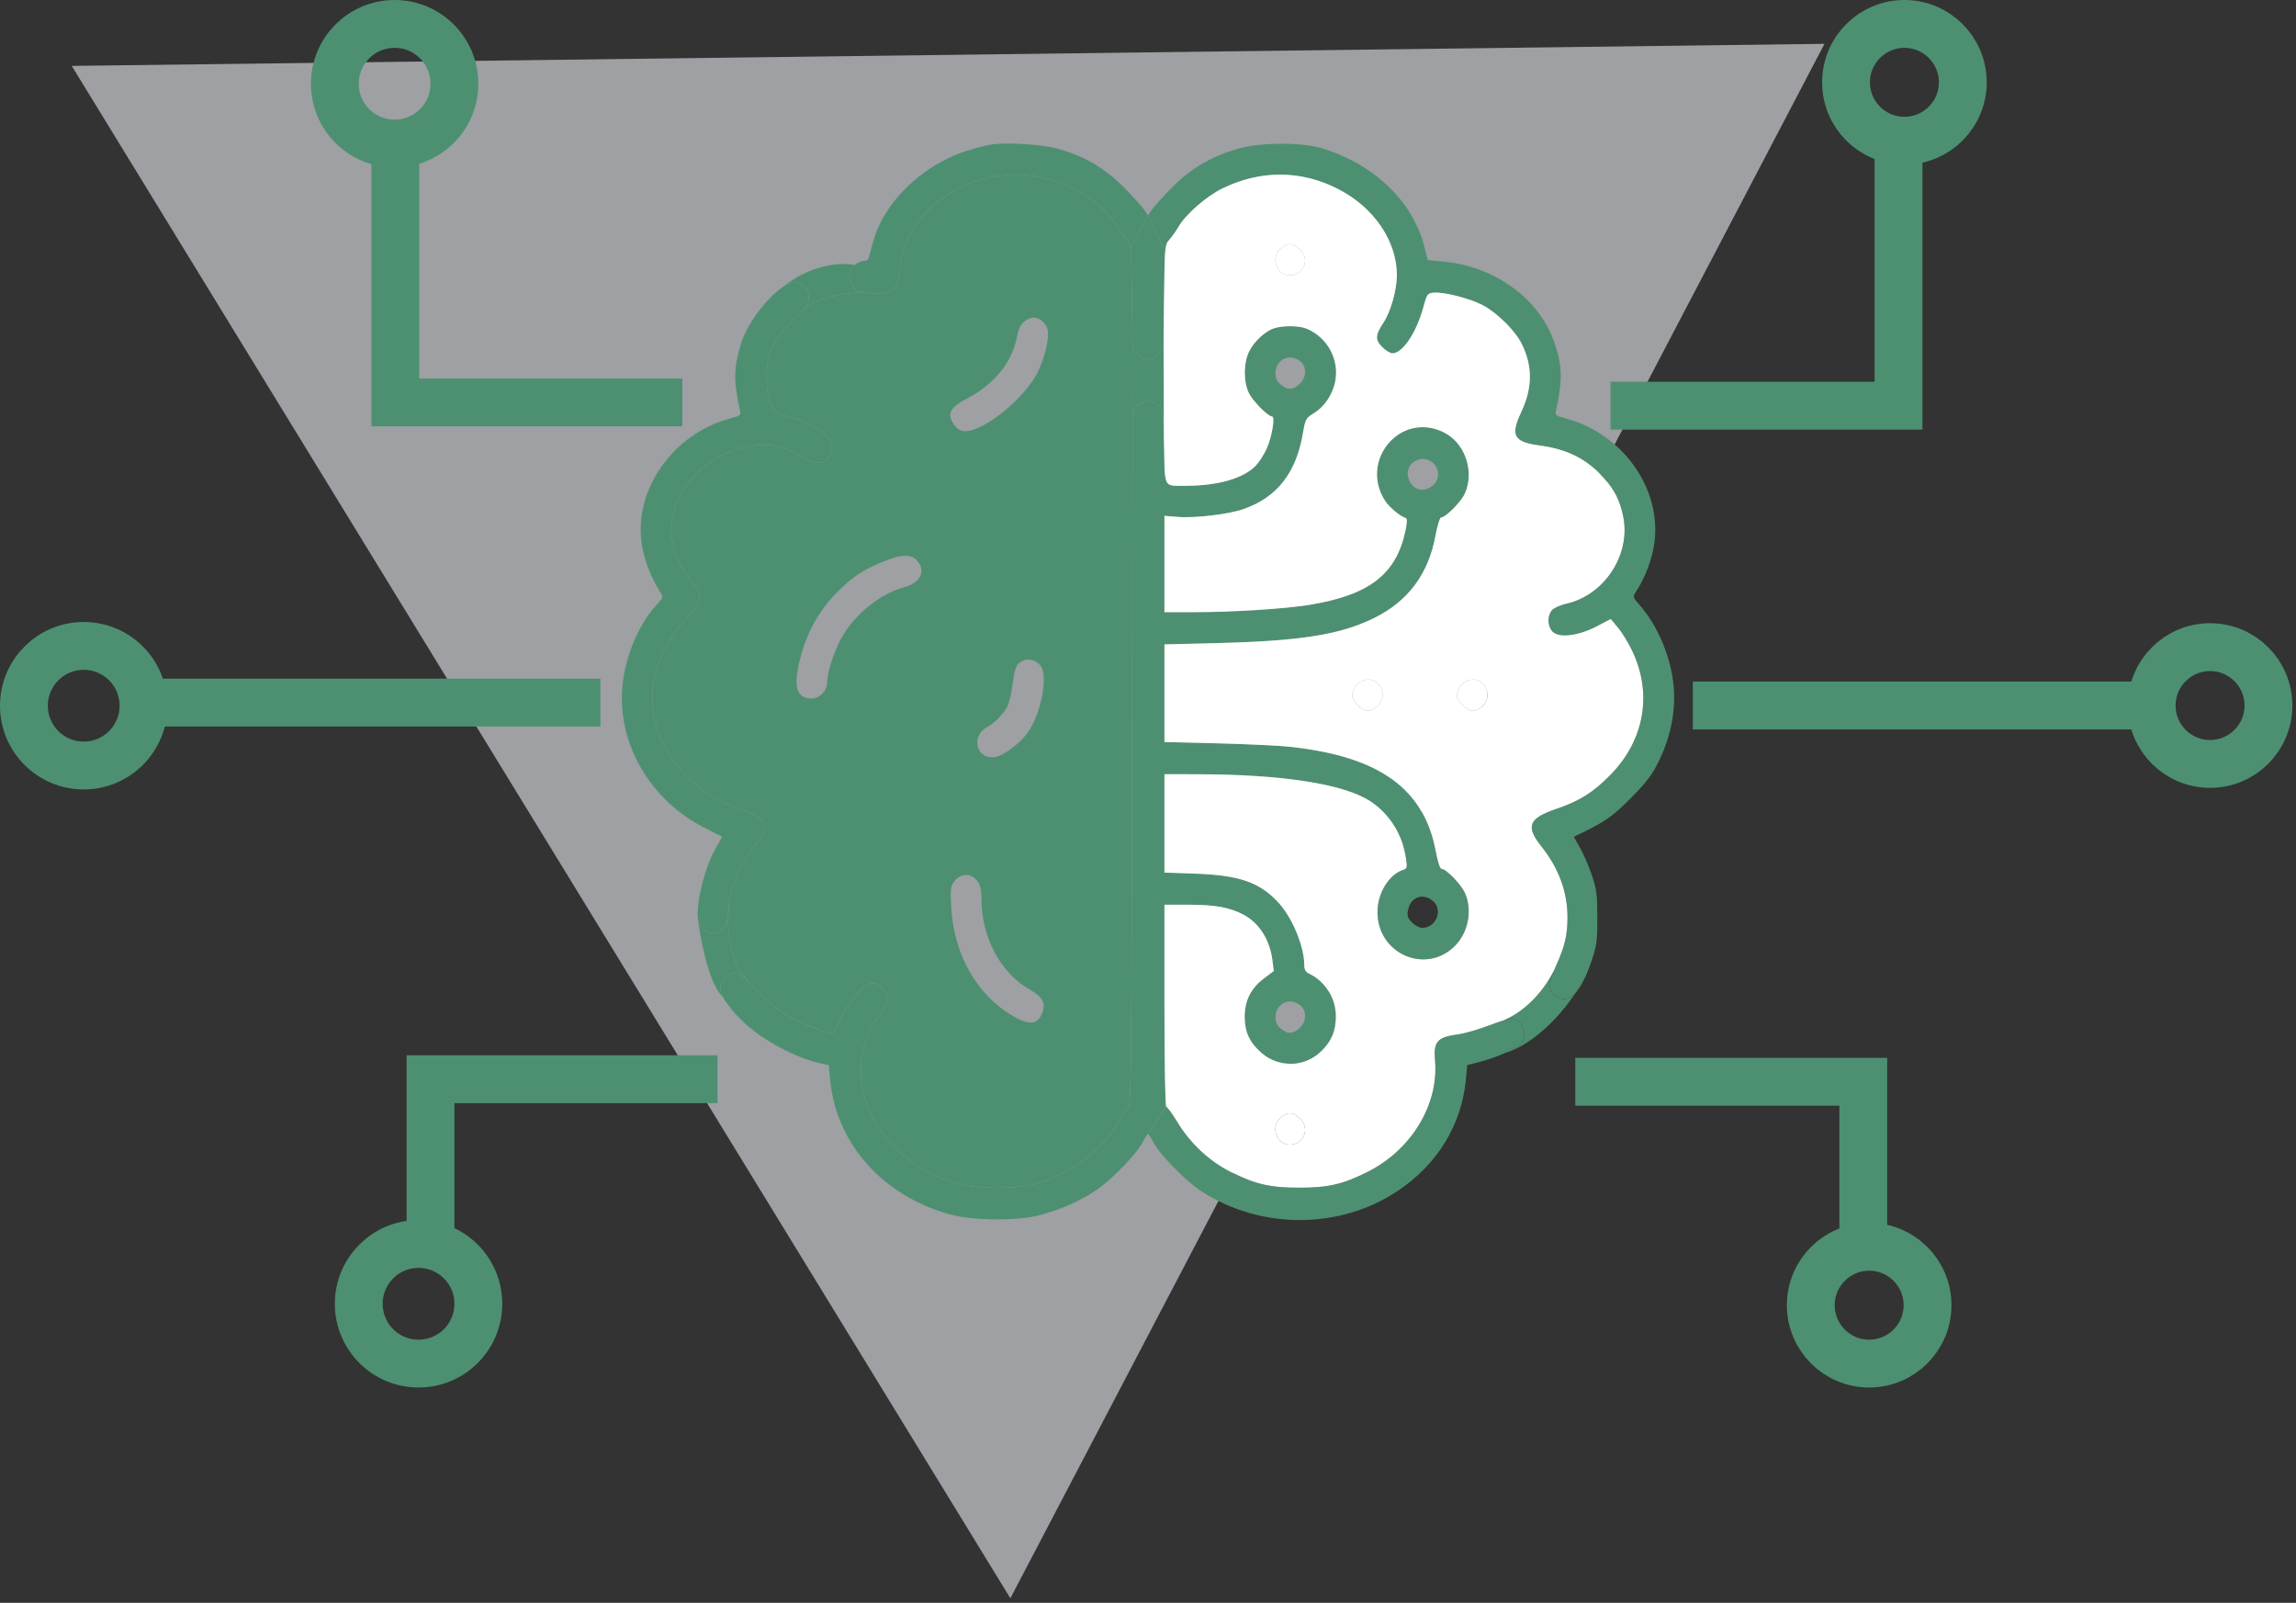
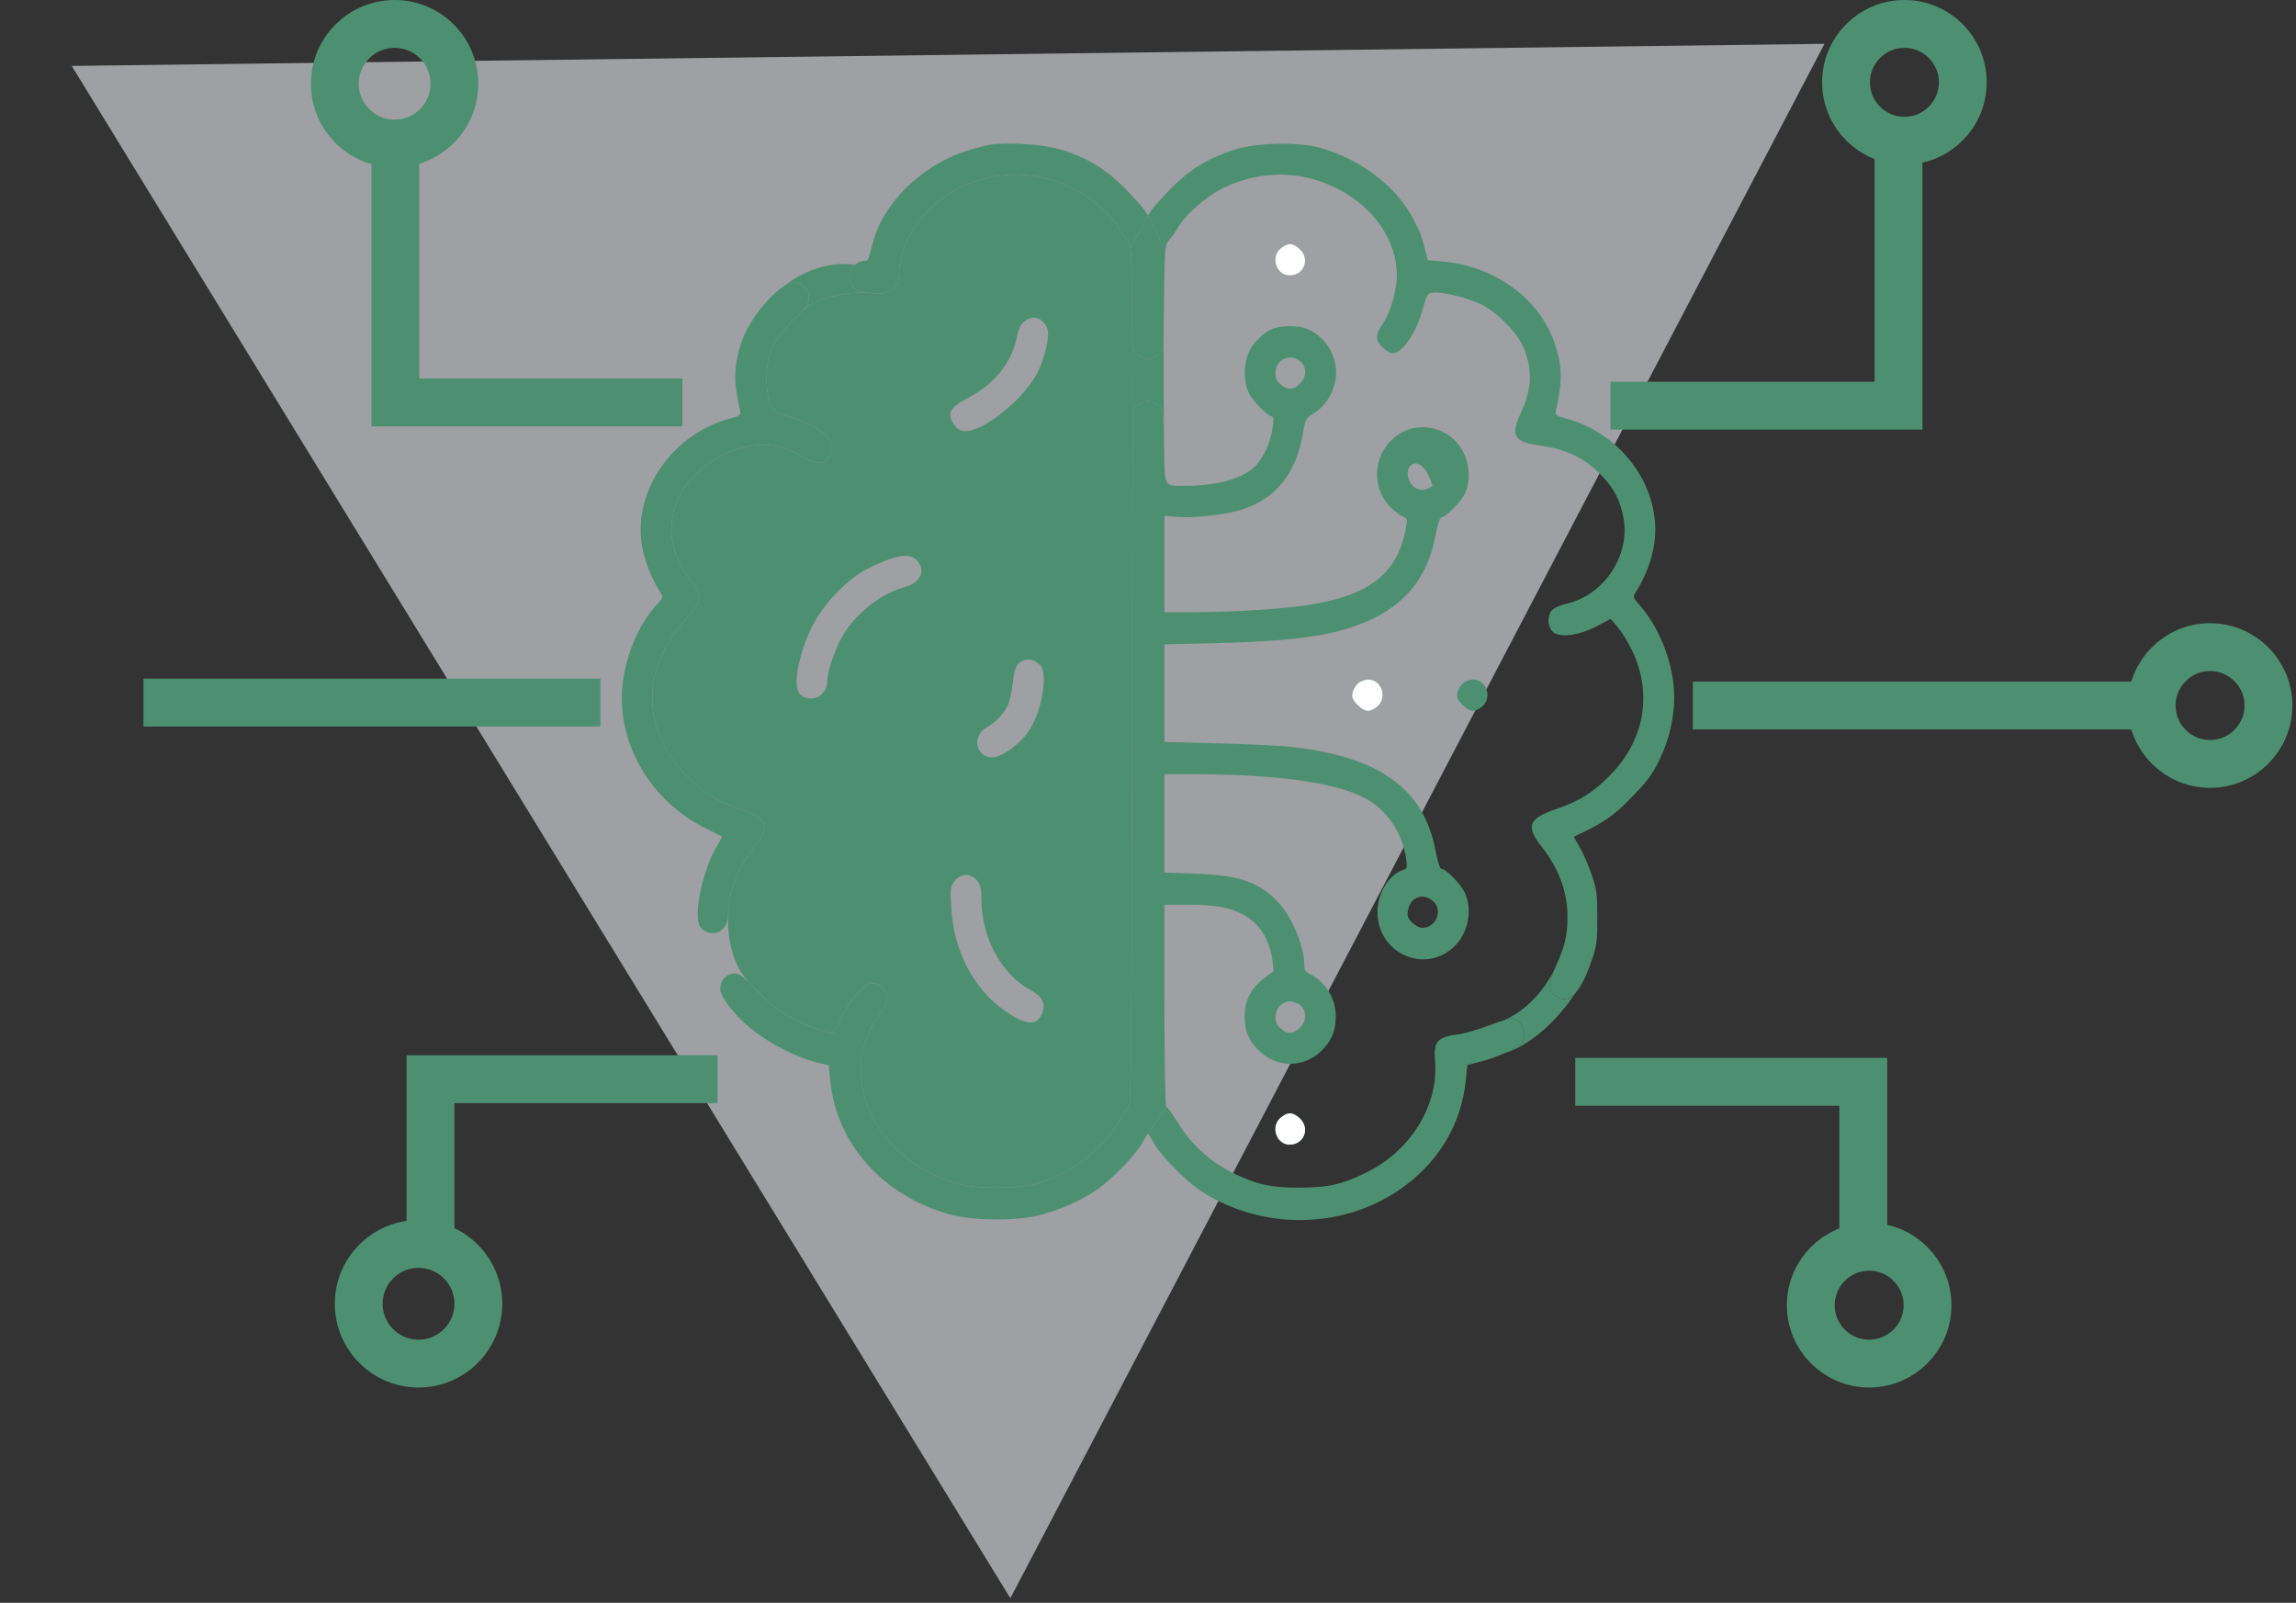
<svg xmlns="http://www.w3.org/2000/svg" width="96" height="67" viewBox="0 0 96 67" fill="none">
  <rect x="0" y="0" width="96" height="67" fill="#333333" stroke="none" />
  <path d="M3 2.755L76.285 1.832L42.245 66.81L3 2.755Z" fill="#E6E9EF" fill-opacity="0.6" />
  <path d="M28.531 16.823H16.531V6M25.102 29.369H6M30 45.112H18V52" stroke="#4D9071" stroke-width="2" />
  <path fill-rule="evenodd" clip-rule="evenodd" d="M65.859 41.531C66.005 41.315 66.148 41.083 66.287 40.833C66.147 41.144 66.005 41.376 65.859 41.531Z" fill="#4D9071" />
  <path fill-rule="evenodd" clip-rule="evenodd" d="M62.633 42.729C62.697 42.714 62.773 42.69 62.859 42.655C62.789 42.677 62.713 42.702 62.633 42.729Z" fill="#4D9071" />
  <path fill-rule="evenodd" clip-rule="evenodd" d="M30.466 37.906C30.451 38.034 30.439 38.192 30.437 38.371C30.451 38.291 30.458 38.205 30.458 38.113C30.458 38.046 30.461 37.977 30.466 37.906ZM29.174 38.346C29.181 38.406 29.189 38.471 29.198 38.54C29.186 38.483 29.178 38.418 29.174 38.346Z" fill="#4D9071" />
  <path fill-rule="evenodd" clip-rule="evenodd" d="M38.327 9.362C37.919 9.92 37.595 10.792 37.595 11.335C37.595 12.146 37.222 12.392 36.175 12.218C34.621 12.261 33.801 12.728 33.585 12.956C33.497 13.055 33.375 13.176 33.209 13.336C32.361 14.149 32.047 14.812 32.052 15.778C32.055 16.296 32.103 16.589 32.232 16.88C32.395 17.245 32.443 17.284 32.861 17.384C33.448 17.523 34.126 17.844 34.478 18.149C34.697 18.339 34.758 18.459 34.758 18.706C34.758 19.372 34.196 19.543 33.525 19.08C33.316 18.935 32.913 18.756 32.631 18.683C31.456 18.374 29.881 18.928 28.938 19.98C27.794 21.256 27.782 22.911 28.908 24.301C29.409 24.92 29.383 25.097 28.674 25.88C26.812 27.934 26.804 30.46 28.652 32.371C29.383 33.127 29.94 33.48 30.931 33.816C32.09 34.209 32.22 34.54 31.547 35.386C30.944 36.144 30.53 37.117 30.466 37.906C30.461 37.977 30.458 38.046 30.458 38.113C30.458 38.205 30.451 38.291 30.437 38.371C30.429 39.156 30.598 40.336 31.319 41.064C31.327 41.072 31.336 41.08 31.344 41.089C31.352 41.097 31.361 41.105 31.369 41.113C31.458 41.201 31.562 41.307 31.683 41.433C32.218 41.993 32.562 42.264 33.081 42.539C33.696 42.865 34.545 43.185 34.796 43.185C34.847 43.185 35.013 42.913 35.164 42.581C35.477 41.894 36.069 41.191 36.401 41.113C36.564 41.075 36.691 41.118 36.866 41.272C37.197 41.564 37.179 41.946 36.814 42.371C36.169 43.123 35.868 44.299 36.046 45.378C36.361 47.284 37.963 48.916 40.089 49.495C40.852 49.702 42.508 49.702 43.271 49.495C44.728 49.098 46.077 48.102 46.748 46.928C46.931 46.608 47.132 46.316 47.195 46.28C47.29 46.226 47.314 43.695 47.333 31.681L47.352 19.333L47.347 13.944L47.328 12.422C47.313 11.194 47.305 10.654 47.264 10.376C47.234 10.171 47.187 10.108 47.106 10.017C46.998 9.896 46.825 9.652 46.721 9.474C46.202 8.585 44.889 7.714 43.641 7.431C41.621 6.972 39.514 7.738 38.327 9.362ZM42.508 14.127C42.578 13.766 42.669 13.568 42.821 13.445C43.176 13.159 43.547 13.252 43.771 13.682C43.907 13.942 43.757 14.733 43.434 15.463C42.948 16.559 41.19 18.023 40.361 18.023C40.183 18.023 40.045 17.95 39.923 17.791C39.567 17.328 39.696 17.039 40.425 16.664C41.546 16.086 42.308 15.158 42.508 14.127ZM35.027 24.732C35.647 24.113 36.047 23.845 36.864 23.502C37.709 23.147 38.14 23.144 38.393 23.492C38.702 23.916 38.458 24.368 37.828 24.54C36.744 24.835 35.619 25.773 35.108 26.807C34.825 27.382 34.586 28.155 34.586 28.497C34.586 28.87 34.282 29.197 33.934 29.197C33.314 29.197 33.166 28.729 33.435 27.619C33.717 26.457 34.226 25.533 35.027 24.732ZM42.34 28.59C42.424 27.899 42.502 27.729 42.795 27.609C43.017 27.518 43.268 27.586 43.48 27.794C43.849 28.158 43.551 29.819 42.971 30.623C42.589 31.152 41.863 31.66 41.487 31.66C40.78 31.66 40.626 30.737 41.276 30.393C41.584 30.23 41.964 29.838 42.128 29.512C42.2 29.369 42.295 28.954 42.34 28.59ZM39.771 37.906C39.729 37.14 39.741 37.05 39.913 36.828C40.17 36.498 40.607 36.493 40.857 36.818C40.992 36.995 41.035 37.178 41.036 37.588C41.04 39.194 41.848 40.697 43.073 41.376C43.597 41.667 43.741 41.952 43.571 42.364C43.379 42.832 43.022 42.864 42.352 42.472C40.831 41.581 39.879 39.898 39.771 37.906Z" fill="#4D9071" />
  <path d="M48 47.408C48.026 47.408 48.124 47.556 48.217 47.737C48.491 48.266 49.611 49.404 50.271 49.824C52.766 51.408 56.033 51.391 58.446 49.779C60.095 48.678 61.108 47.027 61.289 45.146L61.35 44.521L61.898 44.38C62.232 44.294 62.623 44.152 62.95 44.008C63.239 43.879 63.478 43.749 63.583 43.652C63.924 43.336 63.66 42.569 63.211 42.569C63.162 42.569 63.031 42.602 62.859 42.655C62.773 42.69 62.697 42.714 62.633 42.729C62.508 42.772 62.374 42.82 62.24 42.871C61.806 43.038 61.24 43.202 60.981 43.235C60.096 43.351 59.931 43.534 60.001 44.329C60.163 46.169 59.017 48.065 57.188 48.982C56.142 49.507 55.539 49.647 54.321 49.647C53.104 49.647 52.499 49.507 51.459 48.985C50.573 48.541 49.777 47.799 49.238 46.914C49.02 46.556 48.808 46.264 48.765 46.264L48 47.408Z" fill="#4D9071" />
  <path d="M63.211 42.569C63.66 42.569 63.924 43.336 63.583 43.652C63.478 43.749 63.239 43.879 62.95 44.008C63.49 43.869 64.744 43.185 65.859 41.531C65.624 41.781 65.38 41.828 65.12 41.678C64.752 41.467 64.706 41.214 64.966 40.59C64.321 41.834 63.4 42.44 62.859 42.655C63.031 42.602 63.162 42.569 63.211 42.569Z" fill="#4D9071" />
  <path d="M48.895 10.017C49.002 9.896 49.176 9.652 49.279 9.474C49.587 8.948 50.447 8.199 51.12 7.872C52.72 7.096 54.408 7.108 55.96 7.906C57.45 8.673 58.405 10.078 58.405 11.501C58.405 12.117 58.149 13.028 57.848 13.482C57.5 14.006 57.489 14.196 57.788 14.502C57.931 14.648 58.125 14.768 58.22 14.768C58.652 14.768 59.234 13.891 59.524 12.802C59.657 12.305 59.69 12.259 59.925 12.234C60.35 12.191 61.424 12.461 61.994 12.756C62.589 13.064 63.358 13.827 63.628 14.376C64.089 15.313 64.081 16.209 63.603 17.23C63.141 18.216 63.288 18.477 64.391 18.626C65.548 18.782 66.347 19.188 67.065 19.985C67.516 20.485 67.736 20.925 67.872 21.6C68.194 23.194 67.079 24.89 65.479 25.241C65.239 25.293 64.975 25.413 64.892 25.508C64.692 25.733 64.698 26.156 64.905 26.39C65.159 26.678 65.987 26.584 66.76 26.178L67.348 25.869L67.656 26.235C67.825 26.436 68.094 26.88 68.255 27.22C69.101 29.015 68.754 30.951 67.326 32.402C66.61 33.13 66.041 33.486 65.07 33.816C63.91 34.209 63.781 34.54 64.454 35.386C65.18 36.298 65.544 37.296 65.54 38.359C65.538 39.105 65.425 39.575 65.051 40.395C65.019 40.464 64.991 40.529 64.966 40.59C64.706 41.214 64.752 41.467 65.12 41.678C65.38 41.828 65.624 41.781 65.859 41.531C66.005 41.315 66.148 41.083 66.287 40.833C66.376 40.637 66.463 40.409 66.551 40.15C66.763 39.524 66.789 39.323 66.787 38.346C66.785 37.372 66.757 37.166 66.544 36.543C66.412 36.156 66.188 35.646 66.047 35.411C65.906 35.176 65.802 34.978 65.817 34.971C67.068 34.385 67.431 34.137 68.213 33.337C68.889 32.644 69.097 32.364 69.391 31.748C69.851 30.782 70.055 29.771 69.987 28.79C69.902 27.559 69.339 26.179 68.561 25.298C68.266 24.964 68.264 24.958 68.412 24.725C68.793 24.129 69.076 23.379 69.169 22.724C69.493 20.428 67.845 18.113 65.439 17.482C65.046 17.379 65.017 17.354 65.062 17.147C65.335 15.907 65.325 15.325 65.015 14.382C64.401 12.516 62.535 11.136 60.35 10.934L59.695 10.873L59.604 10.511C59.444 9.875 59.419 9.807 59.17 9.299C58.467 7.864 56.997 6.704 55.224 6.184C54.377 5.937 52.655 5.954 51.746 6.22C50.625 6.547 49.775 7.051 48.983 7.858C48.602 8.247 48.224 8.665 48.145 8.786L48 9.006L48.721 10.511C48.749 10.194 48.798 10.126 48.895 10.017Z" fill="#4D9071" />
-   <path fill-rule="evenodd" clip-rule="evenodd" d="M53.289 13.718C52.905 13.833 52.425 14.278 52.222 14.708C51.995 15.187 51.987 15.912 52.204 16.401C52.353 16.737 53.008 17.407 53.187 17.407C53.326 17.407 53.181 18.268 52.961 18.756C52.848 19.006 52.643 19.326 52.506 19.466C51.984 20 50.934 20.303 49.591 20.307C49.53 20.307 49.473 20.308 49.42 20.308C49.13 20.312 48.957 20.314 48.852 20.228C48.697 20.101 48.692 19.782 48.679 18.992C48.677 18.894 48.676 18.79 48.674 18.677C48.671 18.531 48.668 18.399 48.666 18.28C48.642 17.219 48.616 17.118 48.456 16.955C48.209 16.702 47.791 16.703 47.544 16.955L47.355 17.148L47.352 19.333L47.333 31.681C47.314 43.695 47.29 46.226 47.195 46.28C47.132 46.316 46.931 46.608 46.748 46.928C46.077 48.102 44.728 49.098 43.271 49.495C42.508 49.702 40.852 49.702 40.089 49.495C37.963 48.916 36.361 47.284 36.046 45.378C35.868 44.299 36.169 43.123 36.814 42.371C37.179 41.946 37.197 41.564 36.866 41.272C36.691 41.118 36.564 41.075 36.401 41.113C36.069 41.191 35.477 41.894 35.164 42.581C35.013 42.913 34.847 43.185 34.796 43.185C34.545 43.185 33.696 42.865 33.081 42.539C32.562 42.264 32.218 41.993 31.683 41.433C31.562 41.307 31.458 41.201 31.369 41.113L31.344 41.089L31.319 41.064C31.007 40.762 30.873 40.692 30.702 40.692C30.376 40.692 30.114 40.98 30.114 41.339C30.114 41.426 30.158 41.547 30.236 41.689C30.407 41.999 30.742 42.408 31.14 42.774C31.921 43.494 33.225 44.193 34.226 44.43L34.652 44.53L34.712 45.151C34.967 47.807 36.907 49.987 39.707 50.763C40.655 51.026 42.512 51.045 43.443 50.802C44.347 50.566 45.164 50.206 45.845 49.743C46.497 49.299 47.525 48.236 47.783 47.736C47.877 47.556 47.974 47.408 48 47.408L48.765 46.264C48.721 46.264 48.688 44.473 48.688 42.041V37.818H49.673C50.787 37.818 51.39 37.924 51.966 38.221C52.642 38.569 53.094 39.273 53.203 40.15L53.258 40.59L52.849 40.898C52.303 41.308 52.042 41.826 52.042 42.498C52.042 43.135 52.245 43.576 52.738 44.008C53.475 44.653 54.562 44.615 55.261 43.92C55.679 43.506 55.85 43.088 55.852 42.481C55.853 41.728 55.402 41.009 54.731 40.697C54.592 40.632 54.536 40.53 54.536 40.346C54.536 39.579 54.052 38.394 53.482 37.76C52.697 36.89 51.842 36.585 49.999 36.521L48.688 36.475V34.419V32.364L50.042 32.365C53.605 32.369 56.177 32.768 57.288 33.489C58.098 34.014 58.645 34.891 58.793 35.9C58.846 36.263 58.833 36.312 58.671 36.364C58.071 36.559 57.596 37.337 57.596 38.126C57.596 39.883 59.638 40.761 60.847 39.524C61.395 38.964 61.567 38.037 61.255 37.334C61.093 36.972 60.465 36.323 60.275 36.322C60.209 36.322 60.113 36.031 60.023 35.56C59.531 32.962 57.67 31.627 53.977 31.221C53.504 31.169 52.12 31.102 50.902 31.072L48.688 31.017V28.977V26.936L50.945 26.88C54.389 26.793 56.032 26.531 57.437 25.844C58.87 25.143 59.723 24.003 60.02 22.392C60.097 21.973 60.204 21.63 60.257 21.63C60.447 21.63 61.098 20.972 61.253 20.624C61.633 19.766 61.307 18.658 60.529 18.166C59.811 17.712 58.924 17.762 58.295 18.294C57.507 18.96 57.346 20.072 57.913 20.933C58.092 21.205 58.526 21.569 58.77 21.652C58.844 21.678 58.841 21.819 58.758 22.208C58.373 24.01 57.248 24.874 54.754 25.283C53.74 25.449 51.552 25.589 49.956 25.589L48.688 25.589V23.576V21.563L49.227 21.607C49.958 21.667 51.37 21.5 51.999 21.279C53.406 20.784 54.2 19.763 54.483 18.086C54.578 17.522 54.604 17.476 54.933 17.276C55.367 17.011 55.704 16.521 55.82 15.984C56.02 15.063 55.526 14.12 54.646 13.743C54.338 13.611 53.684 13.599 53.289 13.718ZM54.33 16.058C54.634 15.791 54.652 15.341 54.368 15.106C53.929 14.742 53.332 15.025 53.332 15.598C53.332 15.819 53.392 15.948 53.558 16.081C53.852 16.317 54.042 16.312 54.33 16.058ZM59.898 20.304C60.195 20.066 60.207 19.629 59.926 19.358C59.495 18.944 58.76 19.32 58.869 19.899C58.972 20.447 59.475 20.645 59.898 20.304ZM59.465 38.786C60.06 38.786 60.354 38.016 59.898 37.649C59.475 37.308 58.972 37.507 58.869 38.054C58.826 38.28 58.859 38.378 59.037 38.56C59.158 38.684 59.351 38.786 59.465 38.786ZM54.33 42.979C54.634 42.712 54.652 42.262 54.368 42.027C53.929 41.663 53.332 41.946 53.332 42.519C53.332 42.74 53.392 42.869 53.558 43.002C53.852 43.239 54.042 43.233 54.33 42.979Z" fill="#4D9071" />
+   <path fill-rule="evenodd" clip-rule="evenodd" d="M53.289 13.718C52.905 13.833 52.425 14.278 52.222 14.708C51.995 15.187 51.987 15.912 52.204 16.401C52.353 16.737 53.008 17.407 53.187 17.407C53.326 17.407 53.181 18.268 52.961 18.756C52.848 19.006 52.643 19.326 52.506 19.466C51.984 20 50.934 20.303 49.591 20.307C49.53 20.307 49.473 20.308 49.42 20.308C49.13 20.312 48.957 20.314 48.852 20.228C48.697 20.101 48.692 19.782 48.679 18.992C48.677 18.894 48.676 18.79 48.674 18.677C48.671 18.531 48.668 18.399 48.666 18.28C48.642 17.219 48.616 17.118 48.456 16.955C48.209 16.702 47.791 16.703 47.544 16.955L47.355 17.148L47.352 19.333L47.333 31.681C47.314 43.695 47.29 46.226 47.195 46.28C47.132 46.316 46.931 46.608 46.748 46.928C46.077 48.102 44.728 49.098 43.271 49.495C42.508 49.702 40.852 49.702 40.089 49.495C37.963 48.916 36.361 47.284 36.046 45.378C35.868 44.299 36.169 43.123 36.814 42.371C37.179 41.946 37.197 41.564 36.866 41.272C36.691 41.118 36.564 41.075 36.401 41.113C36.069 41.191 35.477 41.894 35.164 42.581C35.013 42.913 34.847 43.185 34.796 43.185C34.545 43.185 33.696 42.865 33.081 42.539C32.562 42.264 32.218 41.993 31.683 41.433C31.562 41.307 31.458 41.201 31.369 41.113L31.344 41.089L31.319 41.064C31.007 40.762 30.873 40.692 30.702 40.692C30.376 40.692 30.114 40.98 30.114 41.339C30.114 41.426 30.158 41.547 30.236 41.689C30.407 41.999 30.742 42.408 31.14 42.774C31.921 43.494 33.225 44.193 34.226 44.43L34.652 44.53L34.712 45.151C34.967 47.807 36.907 49.987 39.707 50.763C40.655 51.026 42.512 51.045 43.443 50.802C44.347 50.566 45.164 50.206 45.845 49.743C46.497 49.299 47.525 48.236 47.783 47.736C47.877 47.556 47.974 47.408 48 47.408L48.765 46.264C48.721 46.264 48.688 44.473 48.688 42.041V37.818H49.673C50.787 37.818 51.39 37.924 51.966 38.221C52.642 38.569 53.094 39.273 53.203 40.15L53.258 40.59L52.849 40.898C52.303 41.308 52.042 41.826 52.042 42.498C52.042 43.135 52.245 43.576 52.738 44.008C53.475 44.653 54.562 44.615 55.261 43.92C55.679 43.506 55.85 43.088 55.852 42.481C55.853 41.728 55.402 41.009 54.731 40.697C54.592 40.632 54.536 40.53 54.536 40.346C54.536 39.579 54.052 38.394 53.482 37.76C52.697 36.89 51.842 36.585 49.999 36.521L48.688 36.475V34.419V32.364L50.042 32.365C53.605 32.369 56.177 32.768 57.288 33.489C58.098 34.014 58.645 34.891 58.793 35.9C58.846 36.263 58.833 36.312 58.671 36.364C58.071 36.559 57.596 37.337 57.596 38.126C57.596 39.883 59.638 40.761 60.847 39.524C61.395 38.964 61.567 38.037 61.255 37.334C61.093 36.972 60.465 36.323 60.275 36.322C60.209 36.322 60.113 36.031 60.023 35.56C59.531 32.962 57.67 31.627 53.977 31.221C53.504 31.169 52.12 31.102 50.902 31.072L48.688 31.017V28.977V26.936L50.945 26.88C54.389 26.793 56.032 26.531 57.437 25.844C58.87 25.143 59.723 24.003 60.02 22.392C60.097 21.973 60.204 21.63 60.257 21.63C60.447 21.63 61.098 20.972 61.253 20.624C61.633 19.766 61.307 18.658 60.529 18.166C59.811 17.712 58.924 17.762 58.295 18.294C57.507 18.96 57.346 20.072 57.913 20.933C58.092 21.205 58.526 21.569 58.77 21.652C58.844 21.678 58.841 21.819 58.758 22.208C58.373 24.01 57.248 24.874 54.754 25.283C53.74 25.449 51.552 25.589 49.956 25.589L48.688 25.589V23.576V21.563L49.227 21.607C49.958 21.667 51.37 21.5 51.999 21.279C53.406 20.784 54.2 19.763 54.483 18.086C54.578 17.522 54.604 17.476 54.933 17.276C55.367 17.011 55.704 16.521 55.82 15.984C56.02 15.063 55.526 14.12 54.646 13.743C54.338 13.611 53.684 13.599 53.289 13.718ZM54.33 16.058C54.634 15.791 54.652 15.341 54.368 15.106C53.929 14.742 53.332 15.025 53.332 15.598C53.332 15.819 53.392 15.948 53.558 16.081C53.852 16.317 54.042 16.312 54.33 16.058ZM59.898 20.304C59.495 18.944 58.76 19.32 58.869 19.899C58.972 20.447 59.475 20.645 59.898 20.304ZM59.465 38.786C60.06 38.786 60.354 38.016 59.898 37.649C59.475 37.308 58.972 37.507 58.869 38.054C58.826 38.28 58.859 38.378 59.037 38.56C59.158 38.684 59.351 38.786 59.465 38.786ZM54.33 42.979C54.634 42.712 54.652 42.262 54.368 42.027C53.929 41.663 53.332 41.946 53.332 42.519C53.332 42.74 53.392 42.869 53.558 43.002C53.852 43.239 54.042 43.233 54.33 42.979Z" fill="#4D9071" />
  <path d="M53.558 10.376C53.108 10.738 53.358 11.513 53.924 11.513C54.535 11.513 54.793 10.807 54.33 10.399C54.042 10.146 53.852 10.14 53.558 10.376Z" fill="#4D9071" />
  <path d="M61.17 28.559C61.072 28.643 60.967 28.82 60.937 28.952C60.892 29.145 60.933 29.245 61.142 29.458C61.447 29.771 61.652 29.792 61.962 29.542C62.412 29.18 62.163 28.405 61.596 28.405C61.46 28.405 61.268 28.474 61.17 28.559Z" fill="#4D9071" />
  <path d="M56.785 28.559C56.687 28.643 56.582 28.82 56.551 28.952C56.507 29.145 56.547 29.245 56.756 29.458C57.062 29.771 57.266 29.792 57.577 29.542C58.026 29.18 57.777 28.405 57.211 28.405C57.074 28.405 56.882 28.474 56.785 28.559Z" fill="#4D9071" />
  <path d="M53.558 46.71C53.108 47.072 53.358 47.848 53.924 47.848C54.535 47.848 54.793 47.141 54.33 46.734C54.042 46.48 53.852 46.474 53.558 46.71Z" fill="#4D9071" />
  <path d="M47.355 14.608L47.597 14.82C47.901 15.088 48.099 15.088 48.404 14.82L48.645 14.608L48.653 14L48.672 12.422C48.685 11.368 48.693 10.821 48.721 10.511L48 9.006L47.264 10.376C47.305 10.654 47.313 11.194 47.328 12.422L47.347 13.944L47.355 14.608Z" fill="#4D9071" />
  <path d="M47.597 14.82L47.355 14.608L47.347 13.944L47.352 19.333L47.355 17.148L47.544 16.955C47.791 16.703 48.209 16.702 48.456 16.955C48.616 17.118 48.642 17.219 48.666 18.28L48.653 14L48.645 14.608L48.404 14.82C48.099 15.088 47.901 15.088 47.597 14.82Z" fill="#4D9071" />
  <path d="M30.978 14.38C30.674 15.384 30.667 15.914 30.938 17.147C30.983 17.354 30.954 17.379 30.561 17.482C28.146 18.116 26.486 20.465 26.834 22.757C26.929 23.387 27.224 24.153 27.591 24.73C27.742 24.968 27.741 24.972 27.476 25.258C26.676 26.116 26.093 27.544 26.011 28.848C25.864 31.172 27.228 33.464 29.426 34.586C29.828 34.791 30.169 34.965 30.183 34.971C30.198 34.978 30.094 35.176 29.953 35.411C29.487 36.188 29.131 37.615 29.174 38.346C29.181 38.406 29.189 38.471 29.198 38.54C29.211 38.598 29.227 38.647 29.248 38.687C29.391 38.961 29.742 39.083 30.033 38.96C30.248 38.869 30.387 38.664 30.437 38.371C30.439 38.192 30.451 38.034 30.466 37.906C30.53 37.117 30.944 36.144 31.547 35.386C32.22 34.54 32.09 34.209 30.931 33.816C29.94 33.48 29.383 33.127 28.652 32.371C26.804 30.46 26.812 27.934 28.674 25.88C29.383 25.097 29.409 24.92 28.908 24.301C27.782 22.911 27.794 21.256 28.938 19.98C29.881 18.928 31.456 18.374 32.631 18.683C32.913 18.756 33.316 18.935 33.525 19.08C34.196 19.543 34.758 19.372 34.758 18.706C34.758 18.459 34.697 18.339 34.478 18.149C34.126 17.844 33.448 17.523 32.861 17.384C32.443 17.284 32.395 17.245 32.232 16.88C32.103 16.589 32.055 16.296 32.052 15.778C32.047 14.812 32.361 14.149 33.209 13.336C33.375 13.176 33.497 13.055 33.585 12.956C33.775 12.744 33.812 12.632 33.812 12.449C33.812 12.222 33.753 12.094 33.585 11.959C33.331 11.755 33.161 11.736 32.909 11.882C32.868 11.906 32.827 11.932 32.785 11.959C32.049 12.45 31.234 13.532 30.978 14.38Z" fill="#4D9071" />
-   <path d="M30.033 38.96C29.742 39.083 29.391 38.961 29.248 38.687C29.227 38.647 29.211 38.598 29.198 38.54C29.327 39.487 29.676 41.181 30.236 41.689C30.158 41.547 30.114 41.426 30.114 41.339C30.114 40.98 30.376 40.692 30.702 40.692C30.873 40.692 31.007 40.762 31.319 41.064C30.598 40.336 30.429 39.156 30.437 38.371C30.387 38.664 30.248 38.869 30.033 38.96Z" fill="#4D9071" />
  <path d="M41.355 6.056C41.13 6.098 40.685 6.218 40.367 6.323C38.487 6.941 36.905 8.518 36.481 10.195C36.311 10.865 36.297 10.897 36.175 10.897C36.029 10.897 35.865 10.969 35.739 11.073C35.649 11.148 35.578 11.239 35.545 11.333C35.436 11.654 35.626 12.109 35.892 12.165C35.991 12.185 36.085 12.203 36.175 12.218C37.222 12.392 37.595 12.146 37.595 11.335C37.595 10.792 37.919 9.92 38.327 9.362C39.514 7.738 41.621 6.972 43.641 7.431C44.889 7.714 46.202 8.585 46.721 9.474C46.825 9.652 46.998 9.896 47.106 10.017C47.187 10.108 47.234 10.171 47.264 10.376L48 9.006L47.856 8.786C47.776 8.665 47.399 8.247 47.017 7.858C46.233 7.059 45.377 6.548 44.3 6.236C43.578 6.026 42.022 5.931 41.355 6.056Z" fill="#4D9071" />
  <path d="M35.892 12.165C35.626 12.109 35.436 11.654 35.545 11.333C35.578 11.239 35.649 11.148 35.739 11.073C34.449 10.865 33.232 11.577 32.785 11.959C32.827 11.932 32.868 11.906 32.909 11.882C33.161 11.736 33.331 11.755 33.585 11.959C33.753 12.094 33.812 12.222 33.812 12.449C33.812 12.632 33.775 12.744 33.585 12.956C33.801 12.728 34.621 12.261 36.175 12.218C36.085 12.203 35.991 12.185 35.892 12.165Z" fill="#4D9071" />
  <path d="M53.558 10.376C53.108 10.738 53.358 11.513 53.924 11.513C54.535 11.513 54.793 10.807 54.33 10.4C54.041 10.146 53.851 10.14 53.558 10.376Z" fill="white" />
-   <path d="M61.17 28.559C61.072 28.644 60.967 28.821 60.937 28.953C60.892 29.145 60.933 29.245 61.141 29.459C61.447 29.771 61.651 29.792 61.962 29.542C62.412 29.18 62.162 28.405 61.596 28.405C61.459 28.405 61.268 28.474 61.17 28.559Z" fill="white" />
  <path d="M56.784 28.559C56.687 28.644 56.581 28.821 56.551 28.953C56.507 29.145 56.547 29.245 56.756 29.459C57.062 29.771 57.266 29.792 57.576 29.542C58.026 29.18 57.777 28.405 57.211 28.405C57.074 28.405 56.882 28.474 56.784 28.559Z" fill="white" />
  <path d="M53.558 46.711C53.108 47.073 53.358 47.848 53.924 47.848C54.535 47.848 54.793 47.142 54.33 46.734C54.041 46.481 53.851 46.475 53.558 46.711Z" fill="white" />
-   <path fill-rule="evenodd" clip-rule="evenodd" d="M49.279 9.475C49.175 9.652 49.002 9.897 48.894 10.018C48.798 10.126 48.749 10.195 48.72 10.511C48.693 10.821 48.685 11.368 48.672 12.423L48.652 14L48.665 18.28C48.668 18.4 48.671 18.532 48.673 18.677C48.675 18.79 48.677 18.895 48.679 18.992C48.691 19.783 48.697 20.102 48.852 20.228C48.956 20.314 49.13 20.312 49.42 20.309C49.473 20.308 49.53 20.307 49.591 20.307C50.933 20.303 51.984 20 52.506 19.466C52.643 19.326 52.847 19.007 52.961 18.756C53.181 18.268 53.325 17.408 53.187 17.408C53.008 17.408 52.353 16.738 52.204 16.401C51.987 15.913 51.994 15.188 52.221 14.708C52.425 14.279 52.904 13.834 53.288 13.718C53.684 13.599 54.338 13.612 54.646 13.743C55.526 14.121 56.02 15.064 55.82 15.984C55.703 16.521 55.367 17.011 54.932 17.276C54.603 17.477 54.578 17.522 54.483 18.086C54.2 19.763 53.405 20.785 51.999 21.279C51.37 21.5 49.957 21.667 49.226 21.607L48.688 21.563V23.576V25.59L49.956 25.589C51.551 25.589 53.74 25.449 54.754 25.283C57.248 24.874 58.372 24.01 58.758 22.209C58.841 21.819 58.844 21.678 58.77 21.653C58.526 21.569 58.091 21.205 57.912 20.934C57.345 20.073 57.506 18.96 58.295 18.294C58.924 17.763 59.811 17.712 60.529 18.166C61.307 18.658 61.633 19.767 61.252 20.624C61.098 20.973 60.446 21.631 60.256 21.631C60.204 21.631 60.097 21.974 60.02 22.393C59.723 24.003 58.869 25.144 57.436 25.844C56.032 26.531 54.389 26.794 50.945 26.88L48.688 26.937V28.977V31.018L50.902 31.072C52.12 31.102 53.503 31.169 53.976 31.221C57.67 31.627 59.531 32.962 60.023 35.56C60.112 36.031 60.209 36.323 60.275 36.323C60.465 36.323 61.093 36.972 61.254 37.335C61.567 38.038 61.395 38.964 60.846 39.525C59.638 40.762 57.596 39.884 57.596 38.127C57.596 37.337 58.071 36.559 58.671 36.364C58.833 36.312 58.846 36.263 58.792 35.9C58.645 34.892 58.097 34.015 57.288 33.49C56.176 32.768 53.605 32.369 50.042 32.365L48.688 32.364V34.42V36.475L49.999 36.521C51.842 36.586 52.697 36.89 53.481 37.761C54.052 38.394 54.535 39.58 54.535 40.347C54.535 40.531 54.592 40.632 54.731 40.697C55.402 41.01 55.853 41.728 55.851 42.481C55.85 43.089 55.679 43.506 55.261 43.921C54.562 44.615 53.474 44.653 52.738 44.008C52.245 43.576 52.042 43.136 52.042 42.499C52.042 41.827 52.303 41.309 52.849 40.898L53.258 40.59L53.203 40.15C53.094 39.274 52.642 38.57 51.966 38.221C51.39 37.925 50.787 37.819 49.673 37.819H48.688V42.042C48.688 44.473 48.721 46.264 48.765 46.264C48.807 46.264 49.02 46.557 49.238 46.914C49.777 47.799 50.573 48.542 51.458 48.986C52.499 49.508 53.103 49.647 54.32 49.647C55.539 49.647 56.142 49.508 57.188 48.983C59.016 48.066 60.163 46.169 60.001 44.329C59.931 43.535 60.096 43.351 60.981 43.236C61.239 43.202 61.806 43.038 62.24 42.872C62.374 42.821 62.508 42.772 62.632 42.73C62.713 42.702 62.789 42.677 62.859 42.656C63.399 42.441 64.321 41.834 64.965 40.59C64.991 40.529 65.019 40.464 65.05 40.396C65.424 39.575 65.537 39.106 65.54 38.359C65.544 37.296 65.179 36.298 64.454 35.387C63.78 34.541 63.91 34.21 65.069 33.816C66.041 33.486 66.61 33.13 67.326 32.402C68.754 30.951 69.1 29.015 68.254 27.221C68.094 26.88 67.824 26.437 67.655 26.236L67.348 25.87L66.76 26.179C65.987 26.584 65.159 26.679 64.904 26.39C64.698 26.156 64.692 25.734 64.892 25.508C64.975 25.414 65.239 25.294 65.478 25.241C67.078 24.89 68.193 23.194 67.872 21.6C67.736 20.926 67.516 20.485 67.064 19.985C66.347 19.189 65.548 18.782 64.391 18.626C63.288 18.477 63.141 18.216 63.602 17.23C64.081 16.21 64.089 15.314 63.628 14.377C63.358 13.827 62.588 13.064 61.994 12.756C61.424 12.462 60.35 12.191 59.924 12.235C59.689 12.259 59.657 12.306 59.524 12.803C59.234 13.891 58.652 14.769 58.22 14.769C58.125 14.769 57.931 14.649 57.788 14.502C57.489 14.197 57.5 14.006 57.848 13.482C58.148 13.029 58.405 12.117 58.405 11.501C58.405 10.079 57.449 8.674 55.96 7.907C54.408 7.108 52.72 7.096 51.12 7.873C50.447 8.2 49.586 8.948 49.279 9.475ZM53.924 11.513C53.358 11.513 53.108 10.738 53.558 10.376C53.851 10.14 54.041 10.146 54.33 10.4C54.793 10.807 54.535 11.513 53.924 11.513ZM56.551 28.953C56.581 28.821 56.687 28.644 56.784 28.559C56.882 28.474 57.074 28.405 57.211 28.405C57.777 28.405 58.026 29.18 57.576 29.542C57.266 29.792 57.062 29.771 56.756 29.459C56.547 29.245 56.507 29.145 56.551 28.953ZM60.937 28.953C60.967 28.821 61.072 28.644 61.17 28.559C61.268 28.474 61.459 28.405 61.596 28.405C62.162 28.405 62.412 29.18 61.962 29.542C61.651 29.792 61.447 29.771 61.141 29.459C60.933 29.245 60.892 29.145 60.937 28.953ZM53.924 47.848C53.358 47.848 53.108 47.073 53.558 46.711C53.851 46.475 54.041 46.481 54.33 46.734C54.793 47.142 54.535 47.848 53.924 47.848Z" fill="white" />
  <circle cx="16.5" cy="3.5" r="2.5" stroke="#4D9071" stroke-width="2" />
-   <circle cx="3.5" cy="29.5" r="2.5" stroke="#4D9071" stroke-width="2" />
  <circle cx="17.5" cy="54.5" r="2.5" stroke="#4D9071" stroke-width="2" />
  <path d="M67.339 16.958H79.381V6.144M70.78 29.491H89.949M65.865 45.22H77.907V52.102" stroke="#4D9071" stroke-width="2" />
  <circle r="2.441" transform="matrix(-1 0 0 1 79.627 3.441)" stroke="#4D9071" stroke-width="2" />
  <circle r="2.441" transform="matrix(-1 0 0 1 92.407 29.492)" stroke="#4D9071" stroke-width="2" />
  <circle r="2.441" transform="matrix(-1 0 0 1 78.153 54.559)" stroke="#4D9071" stroke-width="2" />
</svg>